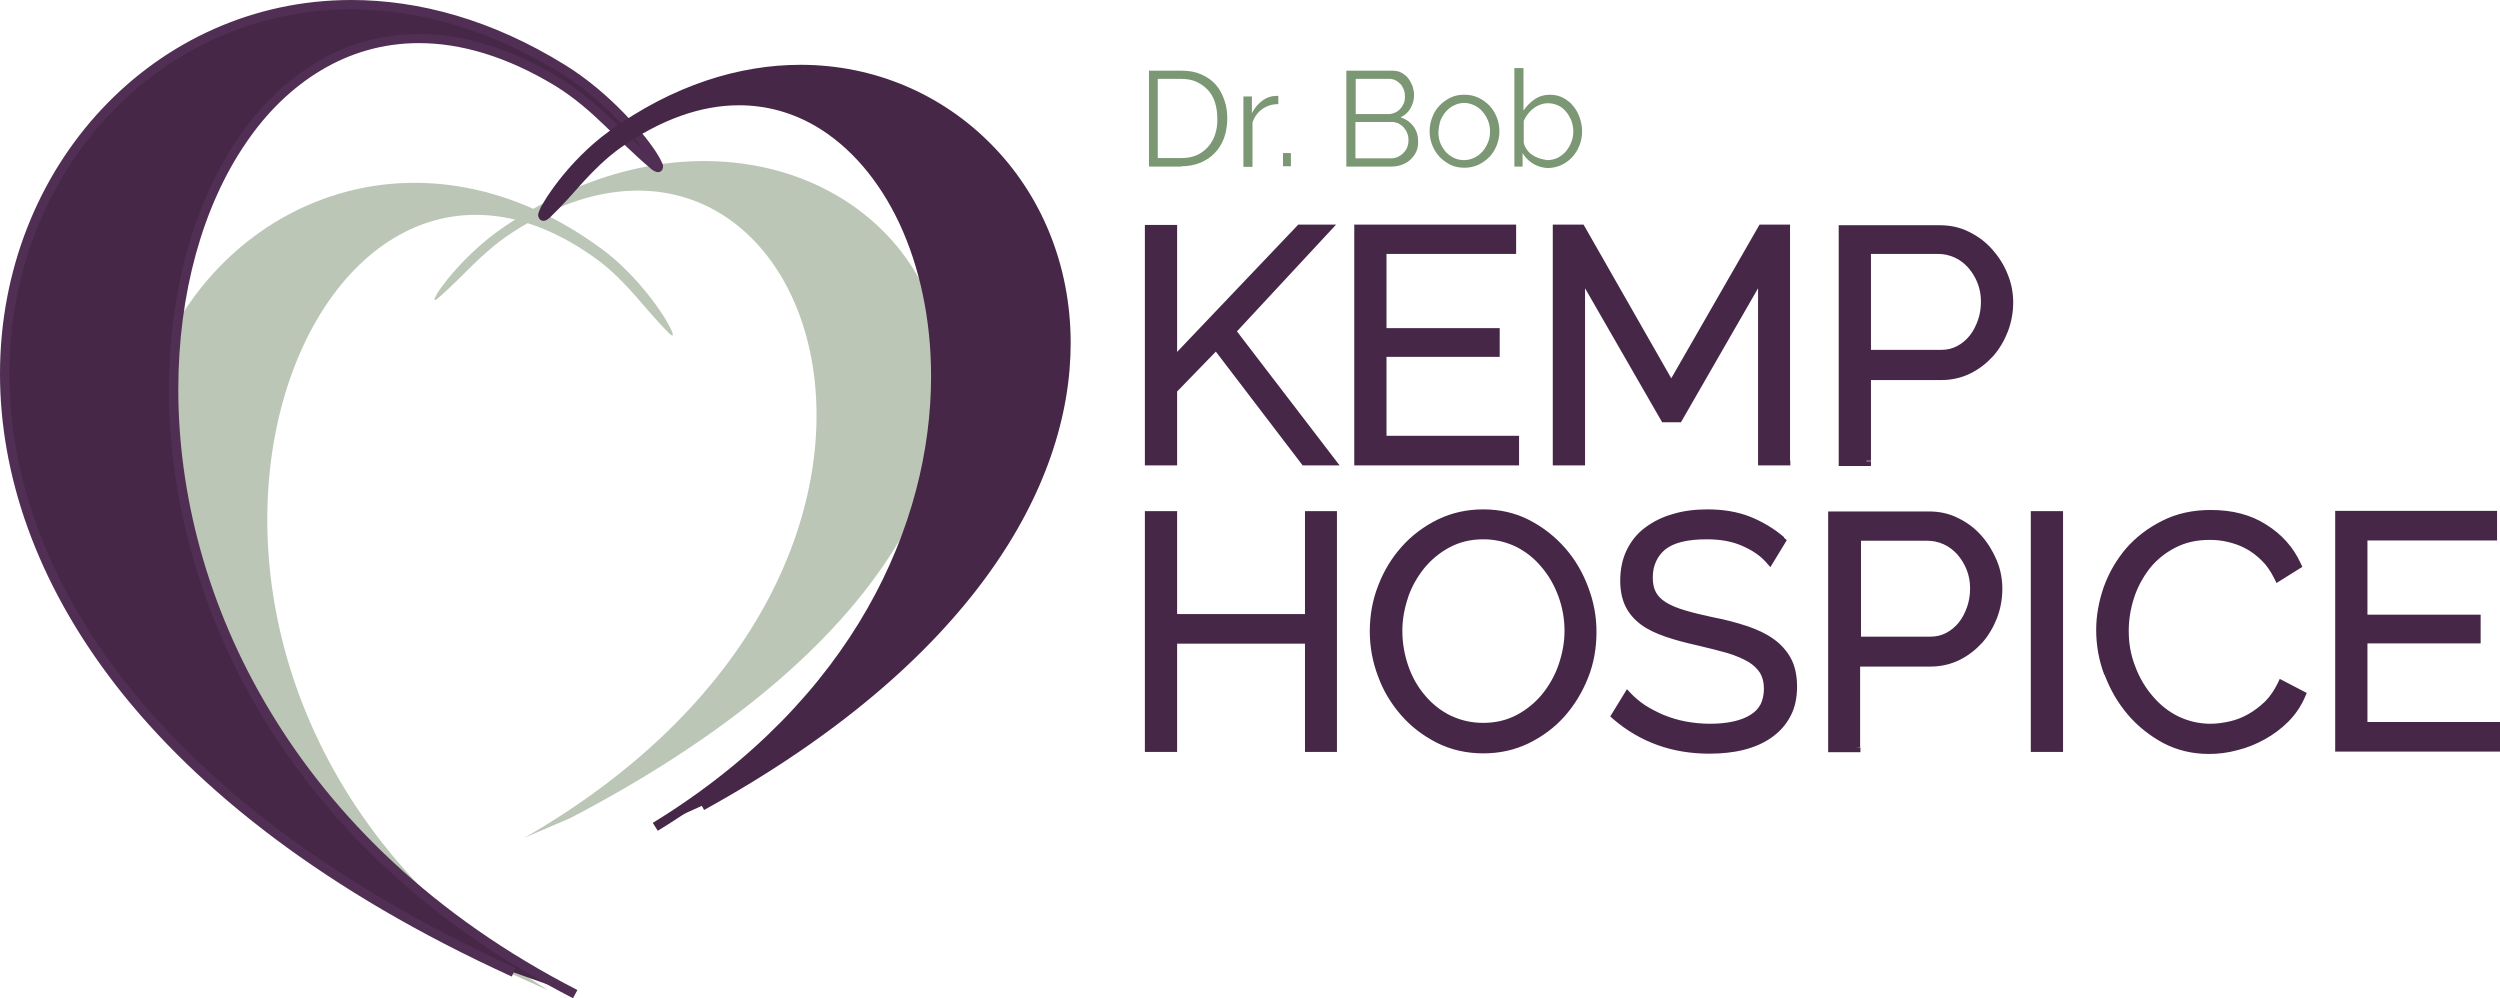
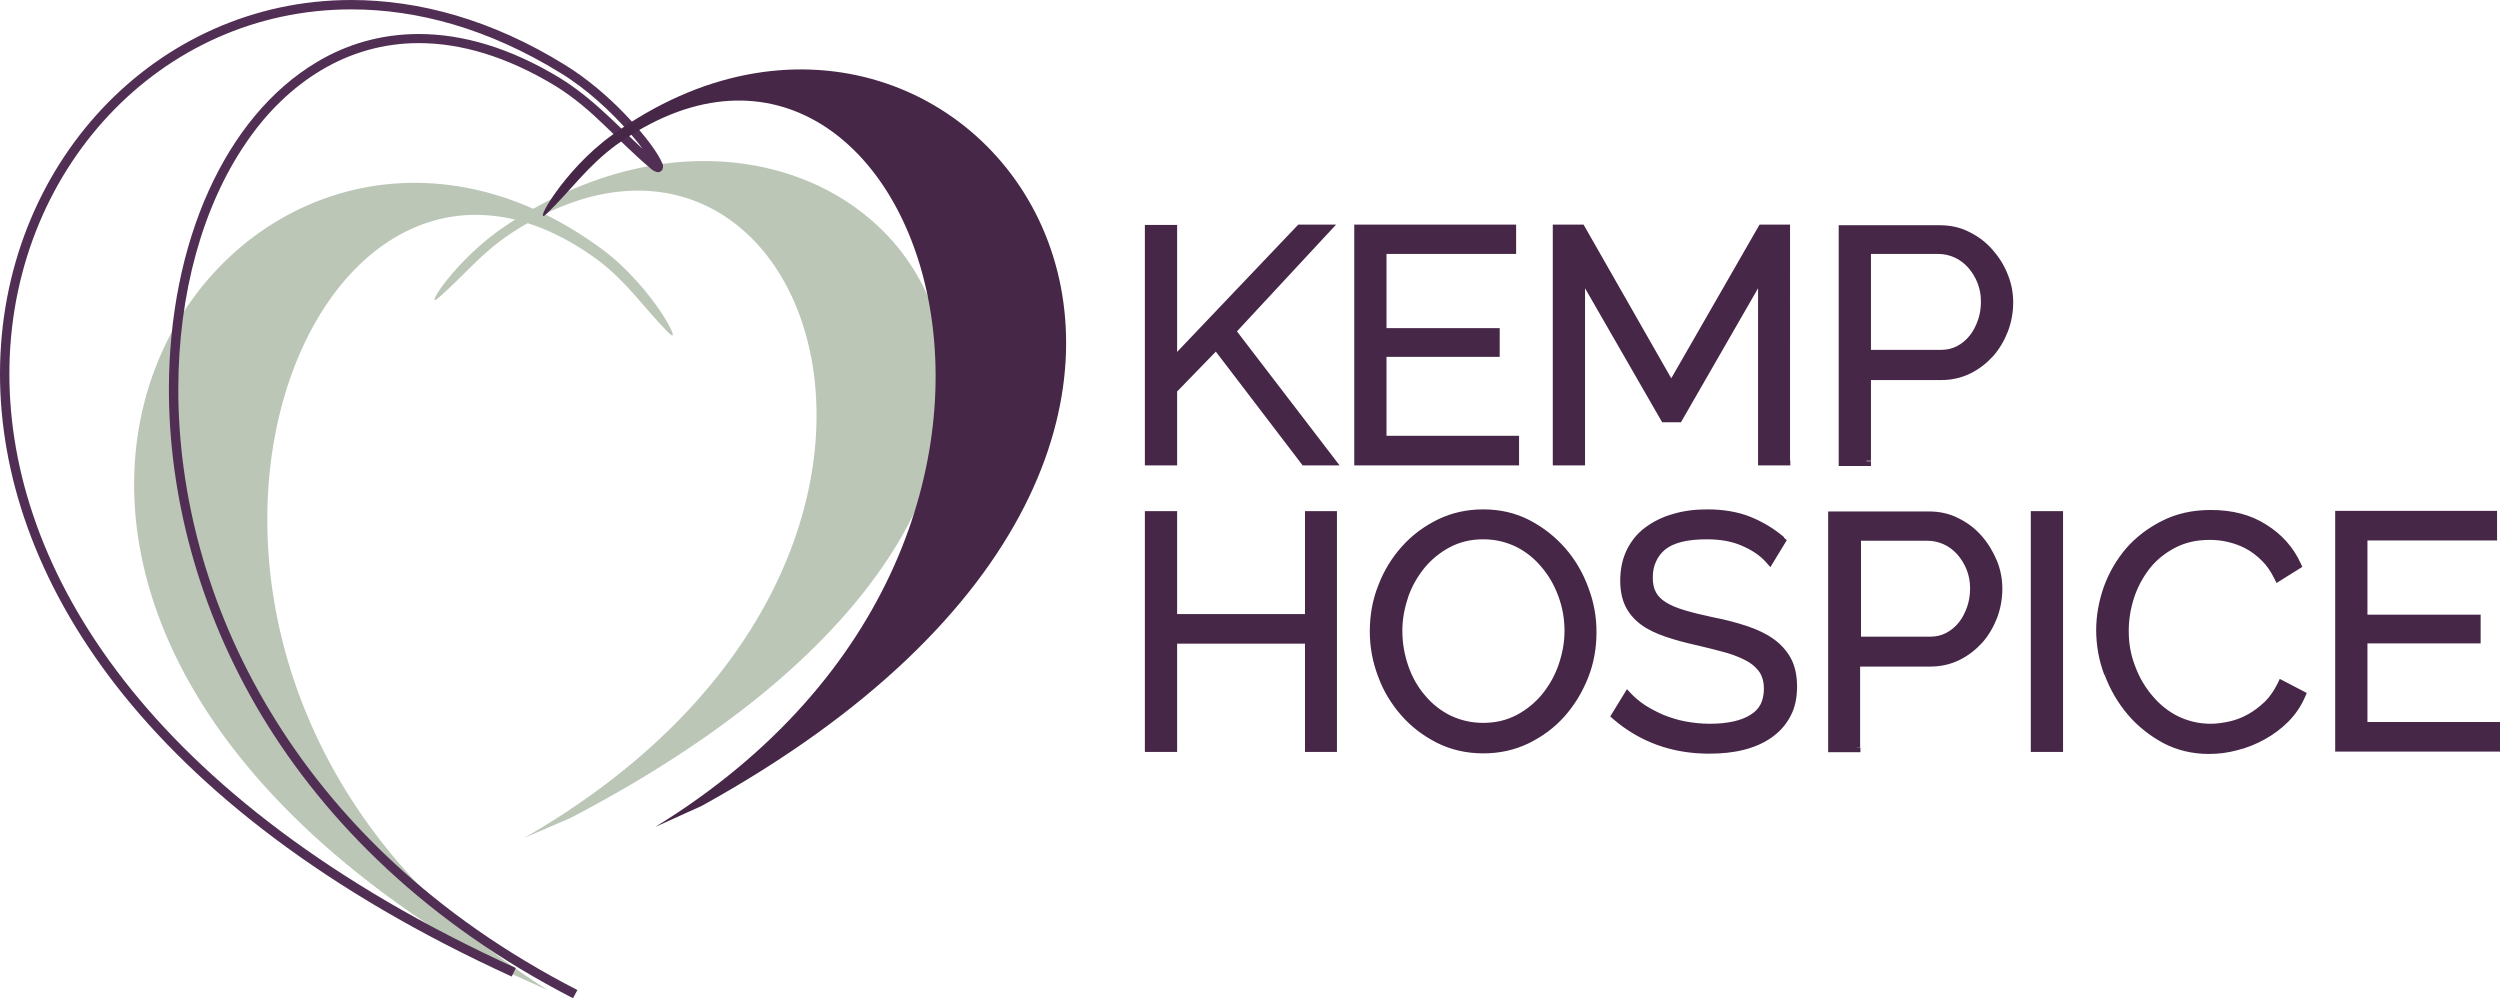
<svg xmlns="http://www.w3.org/2000/svg" version="1.1" id="Layer_1" x="0px" y="0px" viewBox="0 0 852.5 340.4" style="enable-background:new 0 0 852.5 340.4;" xml:space="preserve">
  <style type="text/css"> .st0{fill:#BBC6B7;} .st1{fill:#462747;} .st2{fill:#512E53;} .st3{fill:#7C9774;} </style>
  <g>
    <g>
      <path class="st0" d="M170.7,330.4C-64.7,197.2,82.5-6.2,205.6,85.2c17,12.7,27.9,33.9,22.4,28.3c-8.3-8.3-13.9-17.1-24.1-24.8 c-102.4-75.3-184,143.8-17,249" />
      <path class="st0" d="M194.6,278.9C427.2,157.4,295-4.6,172.4,77c-17,11.3-28.4,29.4-22.8,24.5c8.4-7.3,14.2-14.9,24.3-21.7 c102-67.2,170.3,110.8,4.9,205.9" />
-       <path class="st1" d="M175.2,331.6C-131.4,191.8,29.2-76.7,191.9,23.4c22.5,13.9,38.3,39,30.9,32.7c-11.2-9.4-19.1-19.8-32.5-28.1 C54.9-54.3-22.5,226.5,196.1,339" />
      <path class="st2" d="M175.9,330.1c-63.1-28.8-106.3-63-133.7-98.2c-27.4-35.2-39-71.4-39-104.4c0-34.7,12.9-65.8,33.9-88.2 c21-22.4,50.1-36.1,82.7-36.1c22.6,0,46.8,6.6,71.2,21.6c9.2,5.6,17.2,13.2,23,19.7c2.9,3.2,5.2,6.2,6.7,8.5 c0.8,1.1,1.4,2.1,1.8,2.8c0.2,0.4,0.3,0.7,0.4,0.9c0,0.1,0.1,0.2,0.1,0.2l0,0l0.5-0.1l-0.5,0l0,0.1l0.5-0.1l-0.5,0h1.1l-1-0.3 c0,0.1,0,0.2,0,0.3h1.1l-1-0.3l1.3,0.4l-0.8-1.1c-0.3,0.2-0.5,0.5-0.5,0.7l1.3,0.4l-0.8-1.1l0.8,1.1v-1.4c-0.2,0-0.5,0.1-0.8,0.3 l0.8,1.1v-1.4v0.9l0.3-0.8c0,0-0.1,0-0.3,0v0.9l0.3-0.8l0,0.1l0-0.1h0l0,0.1l0-0.1c0,0-0.4-0.2-0.9-0.7 c-5.5-4.6-10.3-9.6-15.4-14.4c-5.1-4.8-10.5-9.6-17.4-13.9l0,0l0,0c-17.1-10.4-33.3-15.1-48.3-15.1c-12.7,0-24.5,3.4-34.8,9.6 c-15.6,9.3-28.2,24.7-36.9,44c-8.7,19.3-13.5,42.6-13.5,67.6c0,35.5,9.7,74.7,31.7,111.3c22.1,36.6,56.6,70.8,106.1,96.3l1.5-2.8 c-49.1-25.2-83.1-59-104.8-95.1c-21.8-36.1-31.3-74.7-31.3-109.7c0-32.9,8.4-62.5,22.9-83.8c7.2-10.7,16-19.2,25.9-25.1 c9.9-5.9,21.1-9.2,33.2-9.2c14.3,0,29.9,4.5,46.6,14.6l0.8-1.4l-0.8,1.4c6.6,4.1,11.8,8.7,16.8,13.5c5,4.8,9.8,9.7,15.5,14.5 c0.4,0.4,0.8,0.7,1.2,0.9c0.2,0.1,0.4,0.2,0.6,0.3c0.2,0.1,0.5,0.2,0.8,0.2c0.2,0,0.5,0,0.7-0.1c0.4-0.2,0.8-0.5,0.9-0.9 c0.2-0.4,0.2-0.6,0.2-0.9c0-0.5-0.1-0.9-0.3-1.2c-0.3-0.7-0.7-1.5-1.3-2.5c-2-3.4-6.1-8.7-11.6-14.4c-5.5-5.7-12.5-11.8-20.3-16.6 C167.9,6.8,143,0,119.8,0c-33.4,0-63.4,14.1-85,37.1C13.2,60.1,0,92,0,127.5c0,33.7,11.9,70.6,39.6,106.3 c27.8,35.7,71.4,70.2,134.9,99.2L175.9,330.1z" />
      <path class="st1" d="M239.3,274.8C470.8,146.9,330.1-41.3,208.8,46C192,58,181.1,78,186.5,72.8c8.2-7.9,13.8-16.2,23.8-23.5 c101-71.8,177.4,131.9,13.1,232.7" />
-       <path class="st1" d="M240.1,276.2c45.5-25.1,76.7-52.6,96.6-80c19.9-27.4,28.4-54.7,28.4-79.2c0-27-10.3-50.8-27-67.7 c-16.7-17-39.7-27.2-65.1-27.2c-20.9,0-43.4,6.9-65.2,22.6c-7.1,5.1-13.1,11.5-17.3,16.9c-2.1,2.7-3.8,5.2-5,7.2 c-0.6,1-1.1,1.8-1.4,2.6c-0.2,0.4-0.3,0.7-0.4,1c-0.1,0.3-0.2,0.6-0.2,1c0,0.1,0,0.3,0.1,0.5c0.1,0.3,0.2,0.6,0.6,1 c0.2,0.1,0.4,0.3,0.6,0.3c0.2,0.1,0.4,0.1,0.6,0.1c0.4,0,0.6-0.1,0.8-0.2c0.3-0.1,0.5-0.3,0.8-0.5c0.2-0.2,0.5-0.4,0.7-0.6 c4.2-4,7.7-8.1,11.3-12.1c3.6-3.9,7.5-7.8,12.3-11.3l-0.9-1.3l0.9,1.3c14.4-10.2,28.2-14.7,40.7-14.7c9.4,0,18.2,2.5,26.1,7.1 c11.8,6.9,21.7,18.5,28.6,33.2c6.9,14.8,10.8,32.7,10.8,52.1c0,50.1-26.2,110.2-94.9,152.3l1.7,2.7c69.6-42.6,96.4-103.8,96.4-155 c0-26.5-7.1-50.3-19.3-67.6c-6.1-8.6-13.4-15.7-21.8-20.5c-8.3-4.9-17.7-7.6-27.7-7.6c-13.3,0-27.7,4.8-42.6,15.3l0,0l0,0 c-5.1,3.7-9.1,7.7-12.8,11.7c-3.7,4-7.1,8-11.2,11.9c-0.3,0.3-0.5,0.4-0.6,0.5l0,0l0.1,0.2l-0.1-0.2l0,0l0.1,0.2l-0.1-0.2l0.5,1 V72c-0.3,0-0.4,0.1-0.5,0.1l0.5,1V72v1.4l0.6-1.3c-0.2-0.1-0.5-0.1-0.6-0.1v1.4l0.6-1.3l-0.6,1.3l1.3-0.6 c-0.1-0.2-0.4-0.6-0.7-0.7l-0.6,1.3l1.3-0.6l-1.1,0.5h1.2c0-0.1,0-0.2-0.1-0.5l-1.1,0.5h1.2h-0.7l0.6,0.1l0-0.1h-0.7l0.6,0.1l0,0 l0,0v0l0,0l0,0c0-0.1,0.2-0.6,0.5-1.2c0.6-1.1,1.5-2.7,2.9-4.7c4-5.8,11.1-14.1,19.6-20.3c21.3-15.3,43.1-22,63.4-22 c24.5,0,46.7,9.8,62.8,26.2C352,67.8,362,90.7,362,117c0,23.8-8.3,50.4-27.8,77.4c-19.6,26.9-50.4,54.1-95.6,79.1L240.1,276.2 L240.1,276.2z" />
      <path class="st1" d="M805.7,247.9v-30.1h38.6v-6.6h-38.6v-28.5h44.2v-6.9h-52v78.9h53v-6.9H805.7z M719.2,229.6 c1.8,4.9,4.4,9.2,7.6,13c3.3,3.8,7.2,6.9,11.7,9.3c4.5,2.4,9.5,3.6,14.9,3.6c3,0,6.1-0.4,9.3-1.2c3.2-0.8,6.1-2,9-3.6 c2.8-1.6,5.4-3.5,7.7-5.7c2.3-2.3,4.1-4.9,5.3-7.8l-6.4-3.3c-1.3,2.6-2.8,4.8-4.7,6.6c-1.9,1.8-3.9,3.3-6.1,4.6s-4.4,2.1-6.8,2.7 c-2.3,0.6-4.6,0.8-6.8,0.8c-4.2,0-8.1-0.9-11.7-2.7c-3.6-1.8-6.7-4.3-9.3-7.3c-2.6-3.1-4.7-6.6-6.2-10.6c-1.5-4-2.3-8.2-2.3-12.6 c0-4,0.6-7.9,1.9-11.8c1.3-3.9,3.1-7.4,5.6-10.5c2.5-3.1,5.5-5.6,9.2-7.6c3.6-1.9,7.8-2.9,12.6-2.9c2.1,0,4.3,0.2,6.6,0.7 c2.2,0.5,4.4,1.3,6.4,2.4c2.1,1.1,4,2.6,5.8,4.3c1.8,1.8,3.4,4,4.6,6.6l6.1-3.8c-2.4-5.1-6.1-9.3-11.1-12.4 c-5-3.2-11-4.8-18.1-4.8c-5.9,0-11.2,1.2-15.9,3.5c-4.7,2.3-8.6,5.4-11.8,9.1c-3.2,3.7-5.6,7.9-7.3,12.6 c-1.7,4.7-2.5,9.4-2.5,14.2C716.4,219.8,717.3,224.7,719.2,229.6 M701.9,175.9h-7.8v78.9h7.8V175.9z M632.7,182.8h24.6 c2.2,0,4.2,0.5,6.2,1.4c2,0.9,3.7,2.2,5.1,3.8c1.4,1.6,2.6,3.5,3.4,5.7c0.8,2.2,1.3,4.5,1.3,6.9c0,2.4-0.4,4.7-1.1,6.8 c-0.7,2.2-1.8,4.1-3.1,5.8c-1.3,1.7-2.9,3-4.8,4c-1.9,1-4,1.5-6.3,1.5h-25.2L632.7,182.8L632.7,182.8z M632.7,254.8v-29.1h25.6 c3.4,0,6.5-0.7,9.3-2.1c2.8-1.4,5.2-3.3,7.2-5.6c2-2.3,3.6-4.9,4.7-7.9c1.1-3,1.7-6.1,1.7-9.4c0-3-0.6-6-1.8-9 c-1.2-3-2.8-5.6-4.9-7.9c-2.1-2.3-4.5-4.2-7.4-5.7c-2.9-1.4-6-2.2-9.4-2.2H625v78.9L632.7,254.8L632.7,254.8z M607.4,184.4 c-3.3-2.9-7.1-5.1-11.2-6.7c-4.1-1.6-8.8-2.4-14.1-2.4c-4.2,0-7.9,0.5-11.3,1.5c-3.4,1-6.4,2.4-8.9,4.3c-2.5,1.9-4.5,4.3-5.8,7.1 s-2.1,6.1-2.1,9.7c0,3.2,0.5,5.9,1.6,8.1c1.1,2.2,2.7,4.1,4.8,5.6c2.1,1.6,4.8,2.9,7.9,3.9c3.1,1,6.7,2,10.9,3 c3.9,0.9,7.4,1.8,10.3,2.7c3,0.9,5.4,1.9,7.4,3.2c2,1.2,3.5,2.7,4.5,4.3c1,1.7,1.5,3.7,1.5,6.2c0,4.6-1.8,8-5.3,10.3 c-3.5,2.3-8.4,3.4-14.7,3.4c-3,0-5.9-0.3-8.7-0.8c-2.7-0.6-5.3-1.3-7.7-2.3c-2.4-1-4.6-2.2-6.6-3.5c-2-1.3-3.7-2.7-5.1-4.2 l-3.9,6.3c8.9,7.6,19.4,11.4,31.7,11.4c4.1,0,8-0.4,11.4-1.3c3.5-0.9,6.5-2.2,9-3.9c2.5-1.8,4.5-4,5.9-6.7 c1.4-2.7,2.1-5.8,2.1-9.4c0-3.6-0.6-6.5-1.9-8.9c-1.3-2.4-3.1-4.4-5.4-6.1c-2.4-1.7-5.2-3.1-8.6-4.2c-3.4-1.1-7.2-2.1-11.4-3 c-3.8-0.8-7.1-1.6-9.8-2.4c-2.8-0.8-5.1-1.8-6.8-2.9c-1.8-1.1-3.1-2.4-3.9-3.9c-0.9-1.5-1.3-3.5-1.3-5.8c0-4.5,1.6-8.1,4.8-10.7 c3.2-2.6,8.3-3.9,15.2-3.9c4.7,0,9,0.8,12.7,2.3c3.7,1.6,6.7,3.6,8.9,6.1L607.4,184.4z M478.6,203.3c1.4-3.9,3.3-7.4,5.8-10.6 c2.5-3.1,5.6-5.6,9.2-7.5c3.6-1.9,7.7-2.8,12.1-2.8c4.3,0,8.2,0.9,11.8,2.7c3.6,1.8,6.6,4.2,9.2,7.3c2.6,3,4.6,6.5,6.1,10.5 c1.4,4,2.2,8.1,2.2,12.4c0,4.1-0.7,8.1-2.1,12c-1.4,3.9-3.3,7.4-5.8,10.6c-2.5,3.1-5.6,5.6-9.2,7.6c-3.6,1.9-7.7,2.9-12.1,2.9 c-4.4,0-8.3-0.9-11.9-2.7c-3.6-1.8-6.6-4.3-9.2-7.3c-2.6-3.1-4.6-6.6-6-10.6c-1.4-4-2.1-8.1-2.1-12.4 C476.6,211.2,477.3,207.2,478.6,203.3 M520.5,252.1c4.5-2.2,8.4-5.1,11.7-8.8c3.3-3.7,5.9-7.9,7.8-12.7c1.9-4.8,2.8-9.9,2.8-15.1 c0-5-0.9-9.8-2.7-14.6s-4.3-9.1-7.5-12.8c-3.2-3.8-7.1-6.8-11.7-9.2c-4.6-2.3-9.6-3.5-15.1-3.5c-5.3,0-10.2,1.1-14.7,3.3 c-4.5,2.2-8.4,5.1-11.8,8.8c-3.3,3.7-5.9,8-7.8,12.8c-1.9,4.8-2.8,9.9-2.8,15.1c0,5,0.9,10,2.7,14.8c1.8,4.8,4.3,9.1,7.6,12.8 c3.3,3.7,7.2,6.7,11.7,9c4.6,2.3,9.6,3.4,15.1,3.4C511.1,255.3,516,254.2,520.5,252.1 M446.6,175.9V211h-46.8v-35.1H392v78.9h7.8 v-36.9h46.8v36.9h7.7v-78.9H446.6z" />
      <path class="st1" d="M805.7,247.9h1.6v-28.5h38.6v-9.8h-38.6v-25.3h44.2v-10.1h-55.2v82.1h56.2v-10.1h-46.8L805.7,247.9h1.6H805.7 v1.6h43.6v3.7h-49.8v-75.7h48.8v3.7h-44.2v31.7h38.6v3.4h-38.6v33.3h1.6L805.7,247.9L805.7,247.9z M719.2,229.6l-1.5,0.6 c1.9,5,4.5,9.5,7.9,13.5c3.4,4,7.5,7.2,12.1,9.7c4.8,2.5,10,3.7,15.6,3.7c3.2,0,6.4-0.4,9.7-1.3c3.3-0.8,6.4-2.1,9.3-3.7l0,0l0,0 c2.9-1.6,5.6-3.6,8-6c2.4-2.4,4.3-5.2,5.7-8.4l0.6-1.4l-9.2-4.8l-0.7,1.5c-1.2,2.4-2.6,4.5-4.3,6.2l0,0c-1.8,1.7-3.7,3.2-5.7,4.3 c-2.1,1.2-4.2,2-6.4,2.5c-2.2,0.5-4.4,0.8-6.5,0.8c-4,0-7.6-0.9-11-2.5c-3.4-1.7-6.3-4-8.8-7l0,0l0,0c-2.5-2.9-4.5-6.3-5.9-10.1 c-1.5-3.8-2.2-7.8-2.2-12c0-3.8,0.6-7.6,1.8-11.3l0,0c1.2-3.7,3-7,5.3-10c2.3-2.9,5.2-5.3,8.7-7.1c3.4-1.8,7.3-2.7,11.8-2.7 c2,0,4.1,0.2,6.2,0.7l0,0c2.1,0.5,4.1,1.2,6,2.2c1.9,1,3.8,2.4,5.5,4.1l0,0c1.7,1.6,3.1,3.7,4.3,6.1l0.8,1.6l8.8-5.5l-0.6-1.3 c-2.5-5.4-6.4-9.8-11.7-13.1c-5.3-3.4-11.6-5-18.9-5c-6.1,0-11.7,1.2-16.6,3.7c-4.8,2.4-9,5.6-12.3,9.4c-3.3,3.9-5.8,8.2-7.6,13.1 c-1.7,4.9-2.6,9.8-2.6,14.7c0,5.2,0.9,10.4,2.8,15.4L719.2,229.6l1.5-0.6c-1.8-4.7-2.6-9.4-2.6-14.3c0-4.6,0.8-9.1,2.4-13.6 c1.6-4.5,3.9-8.6,7-12.1c3-3.5,6.8-6.4,11.3-8.7c4.4-2.2,9.5-3.3,15.2-3.3c6.8,0,12.5,1.5,17.2,4.5c4.8,3,8.2,6.9,10.5,11.8 l1.5-0.7l-0.8-1.4l-6.1,3.8l0.8,1.4l1.4-0.7c-1.3-2.7-3-5.1-4.9-7l0,0l0,0c-1.9-1.9-4-3.4-6.2-4.6c-2.2-1.2-4.5-2-6.9-2.5l0,0 c-2.3-0.5-4.6-0.8-6.9-0.8c-5,0-9.4,1-13.3,3.1c-3.8,2-7.1,4.7-9.7,8c-2.6,3.3-4.6,6.9-5.9,11v0c-1.3,4-2,8.2-2,12.3 c0,4.6,0.8,8.9,2.4,13.1c1.6,4.2,3.8,7.9,6.5,11.1l0,0l0,0c2.8,3.2,6.1,5.8,9.8,7.7c3.8,1.9,8,2.9,12.4,2.9c2.4,0,4.8-0.3,7.2-0.9 c2.5-0.6,4.9-1.5,7.2-2.8c2.3-1.3,4.4-2.9,6.4-4.8l0,0c2-2,3.7-4.3,5-7.1l-1.4-0.7l-0.7,1.4l6.4,3.3l0.7-1.4l-1.5-0.6 c-1.2,2.8-2.8,5.2-5,7.3c-2.2,2.2-4.6,4-7.3,5.5l0,0l0,0c-2.7,1.5-5.6,2.6-8.6,3.4c-3,0.8-6,1.2-8.9,1.2c-5.2,0-9.9-1.1-14.1-3.4 c-4.3-2.3-8.1-5.2-11.2-8.9c-3.1-3.7-5.6-7.8-7.3-12.5L719.2,229.6z M701.9,175.9v-1.6h-9.4v82.1h11v-82.1h-1.6L701.9,175.9h-1.6 v77.3h-4.6v-75.7h6.2L701.9,175.9h-1.6H701.9z M632.7,182.8v1.6h24.6c1.9,0,3.7,0.4,5.5,1.2c1.8,0.8,3.3,2,4.6,3.4v0 c1.3,1.5,2.4,3.2,3.2,5.2l0,0c0.8,2,1.2,4.1,1.2,6.4c0,2.2-0.3,4.3-1,6.3c-0.7,2-1.6,3.8-2.8,5.3c-1.2,1.5-2.6,2.7-4.3,3.6 c-1.7,0.9-3.5,1.3-5.5,1.3h-23.6v-34.4H632.7v1.6V182.8h-1.6v37.6H658c2.5,0,4.9-0.6,7-1.7c2.1-1.1,3.9-2.6,5.3-4.4 c1.5-1.8,2.6-3.9,3.4-6.3c0.8-2.4,1.2-4.8,1.2-7.4c0-2.6-0.5-5.1-1.4-7.5l0,0c-0.9-2.3-2.2-4.4-3.7-6.2l0,0l0,0 c-1.6-1.8-3.5-3.2-5.6-4.2c-2.2-1-4.5-1.5-6.9-1.5h-26.2v1.6L632.7,182.8L632.7,182.8z M632.7,254.8h1.6v-27.5h24 c3.6,0,7-0.8,10-2.3c3-1.5,5.5-3.5,7.7-5.9l0,0l0,0c2.1-2.4,3.8-5.3,5-8.4c1.2-3.2,1.8-6.5,1.8-10c0-3.2-0.6-6.5-1.9-9.6l0,0 c-1.3-3.1-3-5.9-5.2-8.4c-2.2-2.5-4.8-4.5-7.9-6c-3.1-1.6-6.5-2.3-10.1-2.3h-34.3v82.1h11v-1.6L632.7,254.8v-1.6h-6.2v-75.7h31.1 c3.2,0,6,0.7,8.7,2c2.7,1.4,5,3.1,6.9,5.3c2,2.2,3.5,4.7,4.6,7.5l0,0c1.1,2.8,1.7,5.6,1.7,8.4c0,3.1-0.5,6-1.6,8.8 c-1.1,2.8-2.5,5.3-4.4,7.5l0,0l0,0c-1.9,2.1-4.1,3.9-6.7,5.2c-2.5,1.3-5.4,1.9-8.6,1.9h-27.2v30.7L632.7,254.8v-1.6V254.8z M607.4,184.4l1-1.2c-3.5-3-7.4-5.3-11.6-7c-4.3-1.7-9.2-2.5-14.6-2.5c-4.3,0-8.2,0.5-11.8,1.6c-3.6,1-6.7,2.6-9.4,4.6 c-2.7,2-4.8,4.6-6.3,7.7c-1.5,3.1-2.2,6.6-2.2,10.4c0,3.4,0.6,6.3,1.8,8.8l0,0.1l0-0.1c1.2,2.4,3,4.5,5.3,6.2l0,0l0,0 c2.3,1.7,5.1,3,8.3,4.1c3.2,1.1,6.9,2.1,11,3l0,0c3.9,0.9,7.3,1.8,10.2,2.6c2.9,0.9,5.2,1.9,7.1,3c1.8,1.1,3.1,2.4,4,3.8l0,0 c0.8,1.4,1.3,3.1,1.3,5.3c0,2.1-0.4,3.8-1.1,5.3c-0.8,1.5-1.8,2.6-3.4,3.6c-3.1,2-7.8,3.1-13.9,3.1c-2.9,0-5.7-0.3-8.4-0.8l0,0 c-2.7-0.5-5.1-1.3-7.4-2.2c-2.3-1-4.4-2.1-6.3-3.3c-1.9-1.3-3.5-2.6-4.8-4l-1.4-1.5l-5.7,9.3l1,0.9c9.2,7.9,20.2,11.8,32.7,11.8 c4.3,0,8.2-0.4,11.8-1.3c3.6-0.9,6.8-2.3,9.5-4.2c2.7-1.9,4.9-4.3,6.4-7.2l0-0.1l0,0.1c1.6-2.9,2.3-6.4,2.3-10.2 c0-3.7-0.7-7-2.1-9.6c-1.4-2.6-3.4-4.8-5.9-6.6c-2.5-1.8-5.5-3.2-9-4.4c-3.4-1.1-7.3-2.2-11.6-3l0,0l0,0c-3.8-0.8-7-1.6-9.7-2.4 c-2.7-0.8-4.8-1.7-6.4-2.7l0,0c-1.6-1-2.7-2.1-3.4-3.4c-0.7-1.2-1.1-2.9-1.1-5.1c0-2.1,0.4-3.9,1.1-5.4c0.7-1.6,1.7-2.9,3.1-4.1 c1.4-1.1,3.2-2,5.6-2.6c2.4-0.6,5.2-0.9,8.6-0.9c4.6,0,8.6,0.7,12,2.2c3.5,1.5,6.3,3.4,8.3,5.7l1.4,1.6l5.6-9.2l-1-0.9 L607.4,184.4l-1.4-0.8l-3.8,6.2l1.4,0.8l1.2-1.1c-2.4-2.7-5.6-4.9-9.5-6.5c-3.9-1.7-8.4-2.5-13.3-2.5c-3.6,0-6.7,0.3-9.4,1 s-5,1.8-6.8,3.3c-1.8,1.5-3.1,3.2-4,5.2c-0.9,2-1.3,4.3-1.3,6.7c0,2.6,0.5,4.8,1.5,6.6c1,1.8,2.5,3.3,4.5,4.5l0,0 c1.9,1.2,4.4,2.2,7.2,3.1c2.8,0.8,6.1,1.7,9.9,2.5l0,0l0,0c4.2,0.9,7.9,1.9,11.2,3c3.3,1.1,6,2.4,8.2,4c2.2,1.5,3.8,3.4,5,5.5 c1.1,2.1,1.7,4.8,1.7,8.1c0,3.4-0.7,6.3-1.9,8.7v0c-1.3,2.4-3.1,4.5-5.4,6.1c-2.3,1.6-5.1,2.9-8.5,3.7c-3.3,0.8-7,1.2-11.1,1.2 c-11.9,0-22-3.7-30.6-11.1l-1,1.2l1.4,0.8l3.9-6.3l-1.4-0.8l-1.2,1.1c1.5,1.6,3.3,3.1,5.3,4.4c2.1,1.4,4.3,2.6,6.8,3.7 c2.5,1,5.2,1.9,8,2.4l0,0l0,0c2.9,0.6,5.8,0.9,9,0.9c6.5,0,11.7-1.2,15.6-3.6c2-1.3,3.5-2.9,4.5-4.9c1-2,1.5-4.2,1.5-6.7 c0-2.7-0.5-5-1.7-7l0,0c-1.2-1.9-2.9-3.6-5-4.9c-2.2-1.3-4.8-2.4-7.8-3.3c-3-0.9-6.5-1.8-10.4-2.7l0,0l0,0c-4.1-1-7.7-1.9-10.7-3 c-3-1-5.5-2.2-7.5-3.7l0,0c-2-1.4-3.4-3.1-4.3-5l0-0.1l0,0.1c-0.9-1.9-1.4-4.3-1.4-7.4c0-3.4,0.6-6.4,1.9-9c1.3-2.6,3-4.8,5.4-6.5 c2.4-1.8,5.1-3.1,8.4-4.1c3.2-1,6.9-1.4,10.9-1.4c5.1,0,9.6,0.8,13.5,2.3c3.9,1.5,7.5,3.7,10.7,6.4L607.4,184.4l-1.4-0.8 L607.4,184.4z M478.6,203.3l1.5,0.5c1.3-3.8,3.2-7.1,5.6-10.1c2.4-2.9,5.3-5.3,8.7-7.1c3.4-1.8,7.2-2.7,11.4-2.7 c4.1,0,7.7,0.9,11.1,2.5l0,0c3.4,1.7,6.3,4,8.7,6.9l0,0c2.5,2.9,4.4,6.2,5.8,10c1.4,3.8,2.1,7.7,2.1,11.8c0,3.9-0.7,7.7-2,11.5v0 c-1.3,3.8-3.2,7.1-5.6,10.1c-2.4,2.9-5.3,5.3-8.7,7.1c-3.4,1.8-7.2,2.7-11.4,2.7c-4.2,0-7.8-0.9-11.2-2.5c-3.4-1.7-6.3-4-8.7-6.9 l0,0c-2.5-2.9-4.4-6.3-5.7-10.1l0,0l0,0c-1.3-3.8-2-7.7-2-11.9c0-3.9,0.7-7.7,2-11.5L478.6,203.3l-1.5-0.5 c-1.4,4.1-2.1,8.3-2.1,12.5c0,4.5,0.7,8.8,2.2,12.9v0c1.5,4.1,3.6,7.8,6.3,11.1l0,0c2.7,3.2,6,5.8,9.7,7.7c3.8,1.9,8,2.9,12.6,2.9 c4.7,0,9-1,12.9-3.1c3.8-2,7.1-4.7,9.7-8c2.6-3.3,4.7-6.9,6.1-11l0,0l0,0c1.4-4.1,2.1-8.3,2.1-12.5c0-4.5-0.8-8.8-2.3-12.9 c-1.5-4.1-3.6-7.8-6.3-11l0,0c-2.7-3.2-6-5.8-9.7-7.7l0,0c-3.8-1.9-8-2.9-12.5-2.9c-4.7,0-9,1-12.9,3c-3.8,2-7.1,4.6-9.7,7.9 c-2.6,3.3-4.7,6.9-6.1,11L478.6,203.3z M520.5,252.1l0.7,1.4c4.7-2.3,8.8-5.3,12.2-9.1c3.4-3.8,6.1-8.2,8.1-13.2 c2-5,2.9-10.2,2.9-15.7c0-5.2-0.9-10.2-2.8-15.2c-1.8-4.9-4.4-9.4-7.8-13.3c-3.4-3.9-7.4-7.1-12.2-9.6l0,0 c-4.8-2.5-10.1-3.7-15.8-3.7c-5.5,0-10.6,1.1-15.4,3.4c-4.7,2.3-8.8,5.3-12.3,9.2c-3.5,3.9-6.2,8.3-8.1,13.3v0 c-2,5-2.9,10.3-2.9,15.7c0,5.2,0.9,10.3,2.8,15.3c1.8,5,4.5,9.4,7.9,13.3c3.4,3.9,7.5,7,12.2,9.4c4.8,2.4,10.1,3.6,15.8,3.6 c5.5,0,10.6-1.1,15.4-3.4L520.5,252.1l-0.7-1.4c-4.3,2.1-8.9,3.1-14,3.1c-5.3,0-10-1.1-14.3-3.2c-4.4-2.2-8.1-5-11.2-8.6 c-3.1-3.6-5.5-7.7-7.3-12.3c-1.7-4.6-2.6-9.4-2.6-14.2c0-5.1,0.9-9.9,2.7-14.5l0,0c1.8-4.6,4.3-8.7,7.5-12.3 c3.2-3.6,6.9-6.4,11.3-8.5c4.3-2.1,8.9-3.1,14-3.1c5.3,0,10,1.1,14.3,3.3l0,0c4.4,2.2,8.1,5.2,11.2,8.8c3.1,3.6,5.5,7.7,7.2,12.4 c1.7,4.6,2.6,9.3,2.6,14.1c0,5.1-0.9,9.9-2.7,14.5c-1.8,4.7-4.3,8.7-7.5,12.2c-3.2,3.5-6.9,6.3-11.2,8.4L520.5,252.1z M446.6,175.9H445v33.5h-43.6v-35.1h-11v82.1h11v-36.9H445v36.9h10.9v-82.1H445v1.6L446.6,175.9v1.6h6.1v75.7h-4.5v-36.9h-50v36.9 h-4.6v-75.7h4.6v35.1h50v-36.7L446.6,175.9v1.6V175.9z" />
      <path class="st1" d="M636.4,85H661c2.1,0,4.2,0.5,6.2,1.4c2,0.9,3.7,2.2,5.1,3.8c1.4,1.6,2.6,3.5,3.4,5.7c0.8,2.2,1.3,4.5,1.3,6.9 c0,2.4-0.4,4.6-1.1,6.8c-0.7,2.2-1.8,4.1-3.1,5.8c-1.3,1.7-2.9,3-4.8,4c-1.9,1-4,1.5-6.3,1.5h-25.2L636.4,85L636.4,85z M636.4,157.1v-29.1H662c3.4,0,6.5-0.7,9.3-2.1c2.8-1.4,5.2-3.3,7.2-5.6c2-2.3,3.6-4.9,4.7-7.9c1.1-3,1.7-6.1,1.7-9.4 c0-3-0.6-6-1.8-9c-1.2-3-2.8-5.6-4.9-7.9c-2.1-2.3-4.5-4.2-7.4-5.7c-2.8-1.4-6-2.2-9.4-2.2h-32.7v78.9H636.4z M608.8,157.1V78.2 h-7.9l-31,54l-30.8-54h-8v78.9h7.8V92.3l28.8,50.1h4.6l28.8-50.1v64.8H608.8z M471.2,150.2v-30.1h38.6v-6.6h-38.6V85h44.2v-6.9 h-52v78.9h53v-6.9L471.2,150.2L471.2,150.2z M399.8,157.1v-24.2l14.9-15.4l30.2,39.7h8.6l-33.9-44.2l32.2-34.7h-8.6l-43.5,45.9 V78.3H392v78.8L399.8,157.1L399.8,157.1z" />
      <path class="st1" d="M636.4,85v1.6H661c1.9,0,3.7,0.4,5.5,1.2c1.8,0.8,3.3,2,4.6,3.4c1.3,1.5,2.4,3.2,3.2,5.2v0 c0.8,2,1.2,4.1,1.2,6.4c0,2.2-0.3,4.3-1,6.3l0,0l0,0c-0.7,2-1.6,3.8-2.8,5.3c-1.2,1.5-2.6,2.7-4.3,3.6l0,0l0,0 c-1.7,0.9-3.5,1.3-5.5,1.3H638V85L636.4,85v1.6V85h-1.6v37.6h26.8c2.5,0,4.9-0.6,7-1.7l0,0c2.1-1.1,3.9-2.6,5.3-4.4 c1.5-1.8,2.6-3.9,3.4-6.3l0,0l0,0c0.8-2.4,1.2-4.8,1.2-7.3c0-2.6-0.5-5.2-1.4-7.5l0,0l0,0c-0.9-2.3-2.2-4.4-3.7-6.2 c-1.6-1.8-3.5-3.2-5.6-4.2c-2.2-1-4.5-1.5-6.9-1.5h-26.2V85L636.4,85L636.4,85z M636.4,157.1h1.6v-27.5h24c3.6,0,7-0.8,10-2.3l0,0 c3-1.5,5.5-3.5,7.7-5.9c2.1-2.4,3.8-5.3,5-8.4l0,0.1l0-0.1c1.2-3.2,1.8-6.5,1.8-9.9c0-3.2-0.6-6.5-1.9-9.6c-1.2-3.1-3-5.9-5.2-8.4 c-2.2-2.5-4.8-4.5-7.9-6c-3.1-1.6-6.5-2.3-10.1-2.3H627v82.1h11v-1.6H636.4v-1.6h-6.2V79.8h31.1c3.2,0,6,0.7,8.7,2 c2.7,1.4,5,3.1,6.9,5.3c1.9,2.2,3.5,4.7,4.6,7.5c1.1,2.8,1.7,5.6,1.7,8.4c0,3.1-0.5,6-1.6,8.8l0,0l0,0c-1,2.8-2.5,5.3-4.4,7.5 c-1.9,2.1-4.1,3.9-6.7,5.2l0,0c-2.5,1.3-5.4,1.9-8.6,1.9h-27.2v30.7L636.4,157.1v-1.6V157.1z M608.8,157.1h1.6V76.6H600 l-30.1,52.4l-29.9-52.4h-10.5v82.1h11V98.3l26.3,45.7h6.4l26.3-45.7v60.4h11v-1.6L608.8,157.1v-1.6h-6.2V86.3l-31.3,54.5h-2.7 l-31.3-54.5v69.2h-4.6V79.7h5.5l31.7,55.6l31.9-55.6h5.4v77.3L608.8,157.1v-1.6V157.1z M471.2,150.2h1.6v-28.5h38.6v-9.8h-38.6 V86.6h44.2V76.6h-55.2v82.1h56.2v-10.1h-46.8V150.2h1.6H471.2v1.6h43.6v3.7h-49.8V79.8h48.8v3.7h-44.2v31.7h38.6v3.4h-38.6v33.3 h1.6L471.2,150.2L471.2,150.2z M399.8,157.1h1.6v-23.6l13.2-13.6l29.6,38.8h12.6l-35-45.7l33.8-36.4h-12.9L401.4,120V76.7h-11v82 h11v-1.6L399.8,157.1v-1.6h-6.2V79.9h4.6v48.2l45.7-48.3h4.2l-30.7,33l32.7,42.7h-4.5l-30.9-40.5l-16.6,17.3v24.9L399.8,157.1 v-1.6V157.1z" />
-       <path class="st3" d="M524.9,54c-0.9-0.3-1.7-0.7-2.4-1.2c-0.8-0.5-1.4-1.1-1.9-1.9c-0.5-0.7-0.9-1.5-1-2.3v-7.4 c0.4-0.8,0.8-1.6,1.4-2.3c0.5-0.7,1.2-1.4,1.9-1.9c0.7-0.6,1.5-1,2.3-1.3c0.8-0.3,1.7-0.5,2.7-0.5c1.3,0,2.4,0.3,3.5,0.8 c1.1,0.5,2,1.3,2.7,2.2c0.8,0.9,1.3,1.9,1.8,3.1c0.4,1.2,0.6,2.4,0.6,3.6c0,1.2-0.2,2.4-0.7,3.6c-0.4,1.1-1.1,2.2-1.8,3.1 c-0.8,0.9-1.7,1.6-2.8,2.2c-1.1,0.5-2.3,0.8-3.6,0.8C526.6,54.4,525.8,54.3,524.9,54 M532.6,56.2c1.4-0.7,2.6-1.6,3.6-2.7 c1-1.1,1.8-2.4,2.4-3.9c0.6-1.5,0.9-3.1,0.9-4.8c0-1.6-0.3-3.1-0.8-4.6c-0.5-1.5-1.2-2.8-2.2-4c-0.9-1.2-2.1-2.1-3.4-2.8 c-1.3-0.7-2.8-1.1-4.5-1.1c-2,0-3.7,0.5-5.2,1.5c-1.5,1-2.8,2.3-3.9,3.9V23.2h-3.1v33.6h2.8v-4.6c0.9,1.5,2.1,2.7,3.7,3.7 c1.6,0.9,3.3,1.4,5.2,1.4C529.7,57.2,531.2,56.9,532.6,56.2 M491.2,41.1c0.5-1.2,1.1-2.2,1.9-3.1c0.8-0.9,1.7-1.6,2.8-2.1 c1-0.5,2.2-0.8,3.4-0.8c1.2,0,2.3,0.3,3.4,0.8c1.1,0.5,2,1.2,2.8,2.1c0.8,0.9,1.4,1.9,1.9,3.1c0.5,1.2,0.7,2.4,0.7,3.7 c0,1.3-0.2,2.6-0.7,3.8c-0.5,1.2-1.1,2.2-1.9,3.1c-0.8,0.9-1.7,1.6-2.8,2.1c-1.1,0.5-2.2,0.8-3.4,0.8c-1.2,0-2.3-0.2-3.4-0.7 c-1.1-0.5-2-1.2-2.8-2c-0.8-0.9-1.4-1.9-1.9-3c-0.5-1.2-0.7-2.4-0.7-3.7C490.6,43.5,490.8,42.3,491.2,41.1 M504.1,56.2 c1.5-0.7,2.7-1.6,3.8-2.7c1.1-1.1,1.9-2.5,2.5-4c0.6-1.5,0.9-3.1,0.9-4.7c0-1.7-0.3-3.3-0.9-4.8c-0.6-1.5-1.4-2.8-2.5-4 c-1.1-1.1-2.3-2-3.8-2.7c-1.5-0.7-3-1-4.8-1c-1.7,0-3.3,0.3-4.7,1c-1.4,0.7-2.7,1.6-3.7,2.7c-1.1,1.1-1.9,2.4-2.5,4 c-0.6,1.5-0.9,3.1-0.9,4.8c0,1.7,0.3,3.2,0.9,4.7c0.6,1.5,1.4,2.8,2.5,4c1.1,1.1,2.3,2,3.7,2.7c1.4,0.7,3,1,4.8,1 C501,57.2,502.6,56.9,504.1,56.2 M473.8,26.9c0.8,0,1.5,0.2,2.1,0.5c0.6,0.3,1.2,0.8,1.7,1.3c0.5,0.5,0.8,1.2,1.1,1.9 c0.3,0.7,0.4,1.5,0.4,2.3c0,0.8-0.1,1.6-0.4,2.3c-0.3,0.7-0.7,1.4-1.2,1.9c-0.5,0.6-1.1,1-1.8,1.3c-0.7,0.3-1.4,0.5-2.2,0.5h-11.2 V26.9H473.8z M479.9,50.1c-0.3,0.8-0.7,1.4-1.3,2c-0.5,0.6-1.2,1-1.9,1.4c-0.7,0.3-1.5,0.5-2.3,0.5h-12.2V41.6h12.5 c0.8,0,1.5,0.2,2.2,0.5c0.7,0.4,1.3,0.8,1.8,1.4c0.5,0.6,0.9,1.2,1.2,2c0.3,0.8,0.4,1.5,0.4,2.3S480.2,49.3,479.9,50.1 M482,43.1 c-1.1-1.5-2.6-2.5-4.4-3.1c1.5-0.7,2.6-1.7,3.4-3.1c0.8-1.4,1.2-2.9,1.2-4.5c0-1-0.2-2-0.5-3c-0.4-1-0.9-1.9-1.5-2.7 c-0.6-0.8-1.4-1.4-2.3-1.9c-0.9-0.5-1.9-0.7-3.1-0.7h-15.7v32.7h15.4c1.3,0,2.4-0.2,3.5-0.6c1.1-0.4,2.1-1,2.9-1.7 c0.8-0.8,1.5-1.6,2-2.7c0.5-1,0.7-2.2,0.7-3.4C483.6,46.3,483.1,44.6,482,43.1 M440.2,52.2h-2.7v4.5h2.7V52.2z M435.9,32.7 c-0.2,0-0.4,0-0.6,0c-1.7,0-3.3,0.5-4.8,1.6s-2.7,2.5-3.6,4.3v-5.7H424v24h3.1V41.8c0.6-1.9,1.7-3.4,3.3-4.6 c1.6-1.1,3.4-1.7,5.5-1.7L435.9,32.7L435.9,32.7z M414.4,45.7c-0.5,1.6-1.3,3.1-2.4,4.3c-1,1.2-2.3,2.2-3.9,2.9 c-1.5,0.7-3.3,1-5.4,1h-7.9v-27h7.9c2,0,3.8,0.3,5.3,1c1.5,0.7,2.8,1.6,3.9,2.8c1.1,1.2,1.9,2.6,2.4,4.2c0.5,1.6,0.8,3.4,0.8,5.4 C415.2,42.3,414.9,44.1,414.4,45.7 M402.8,56.7c2.4,0,4.5-0.4,6.5-1.2c1.9-0.8,3.6-1.9,4.9-3.3c1.4-1.4,2.4-3.1,3.2-5.1 c0.7-2,1.1-4.3,1.1-6.7c0-2.2-0.3-4.3-1-6.3c-0.7-2-1.6-3.7-2.9-5.2c-1.3-1.5-2.9-2.6-4.9-3.5c-2-0.9-4.2-1.3-6.8-1.3h-11.1v32.7 H402.8z" />
    </g>
  </g>
</svg>